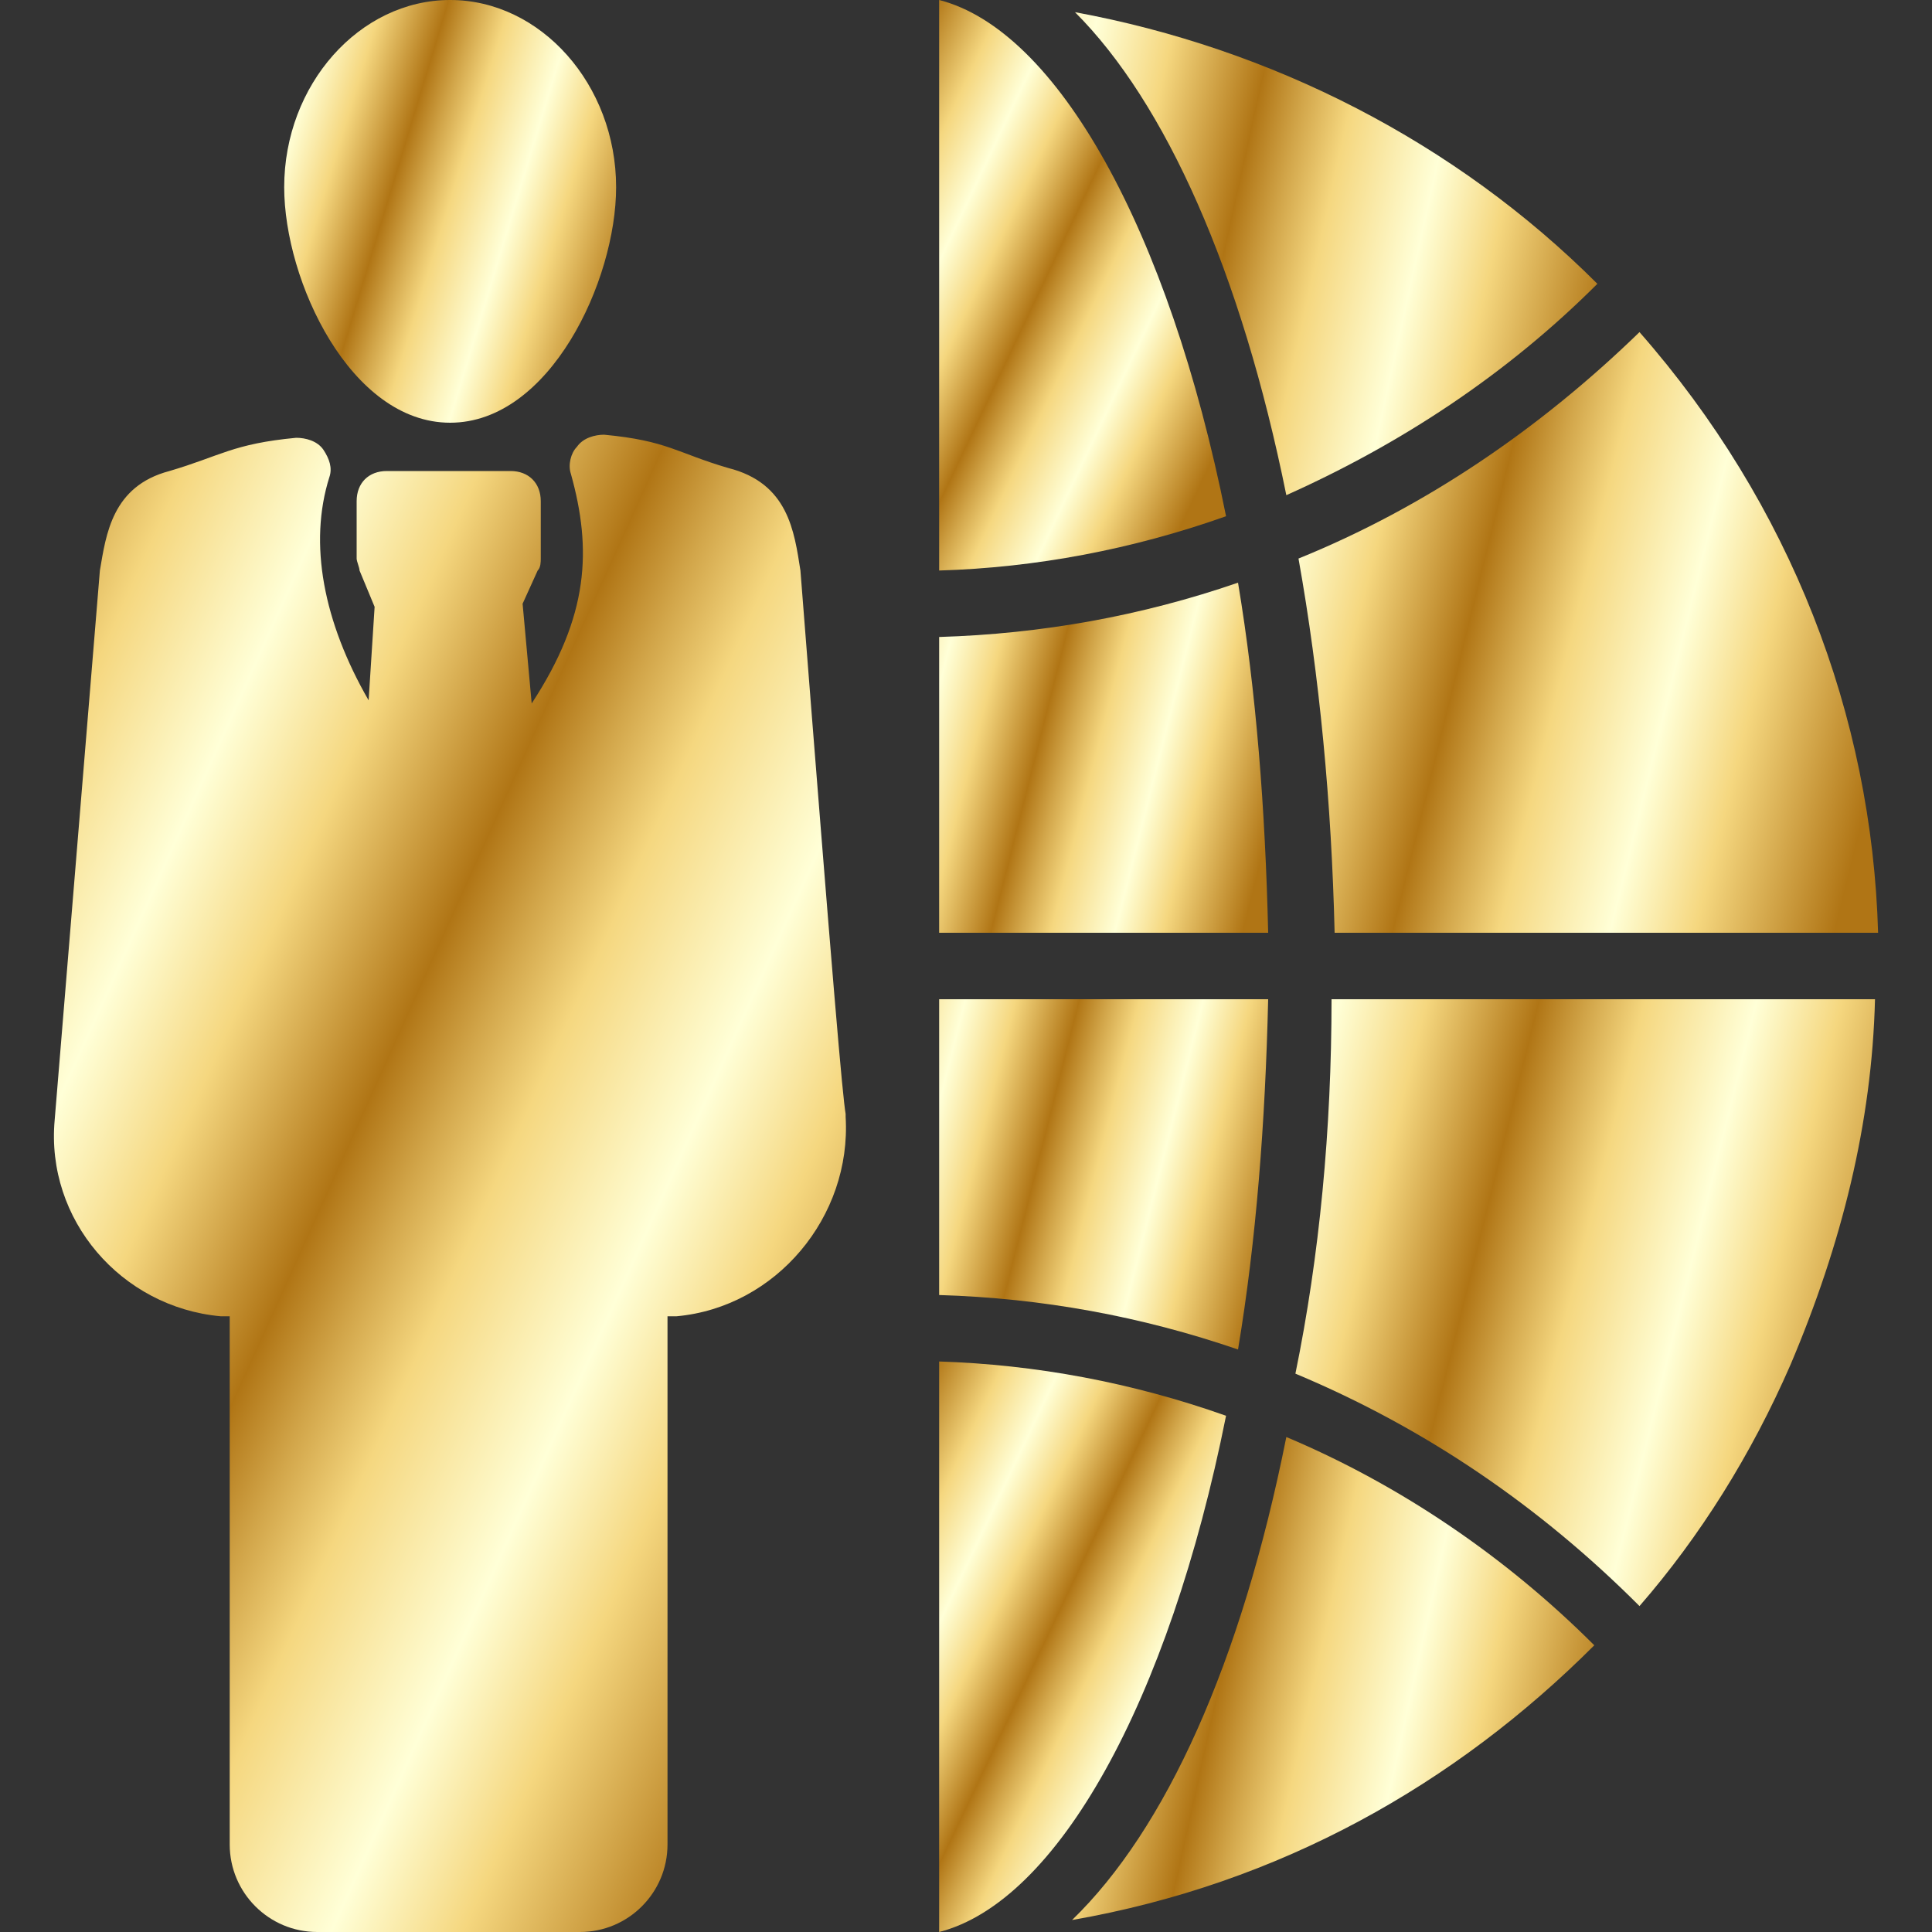
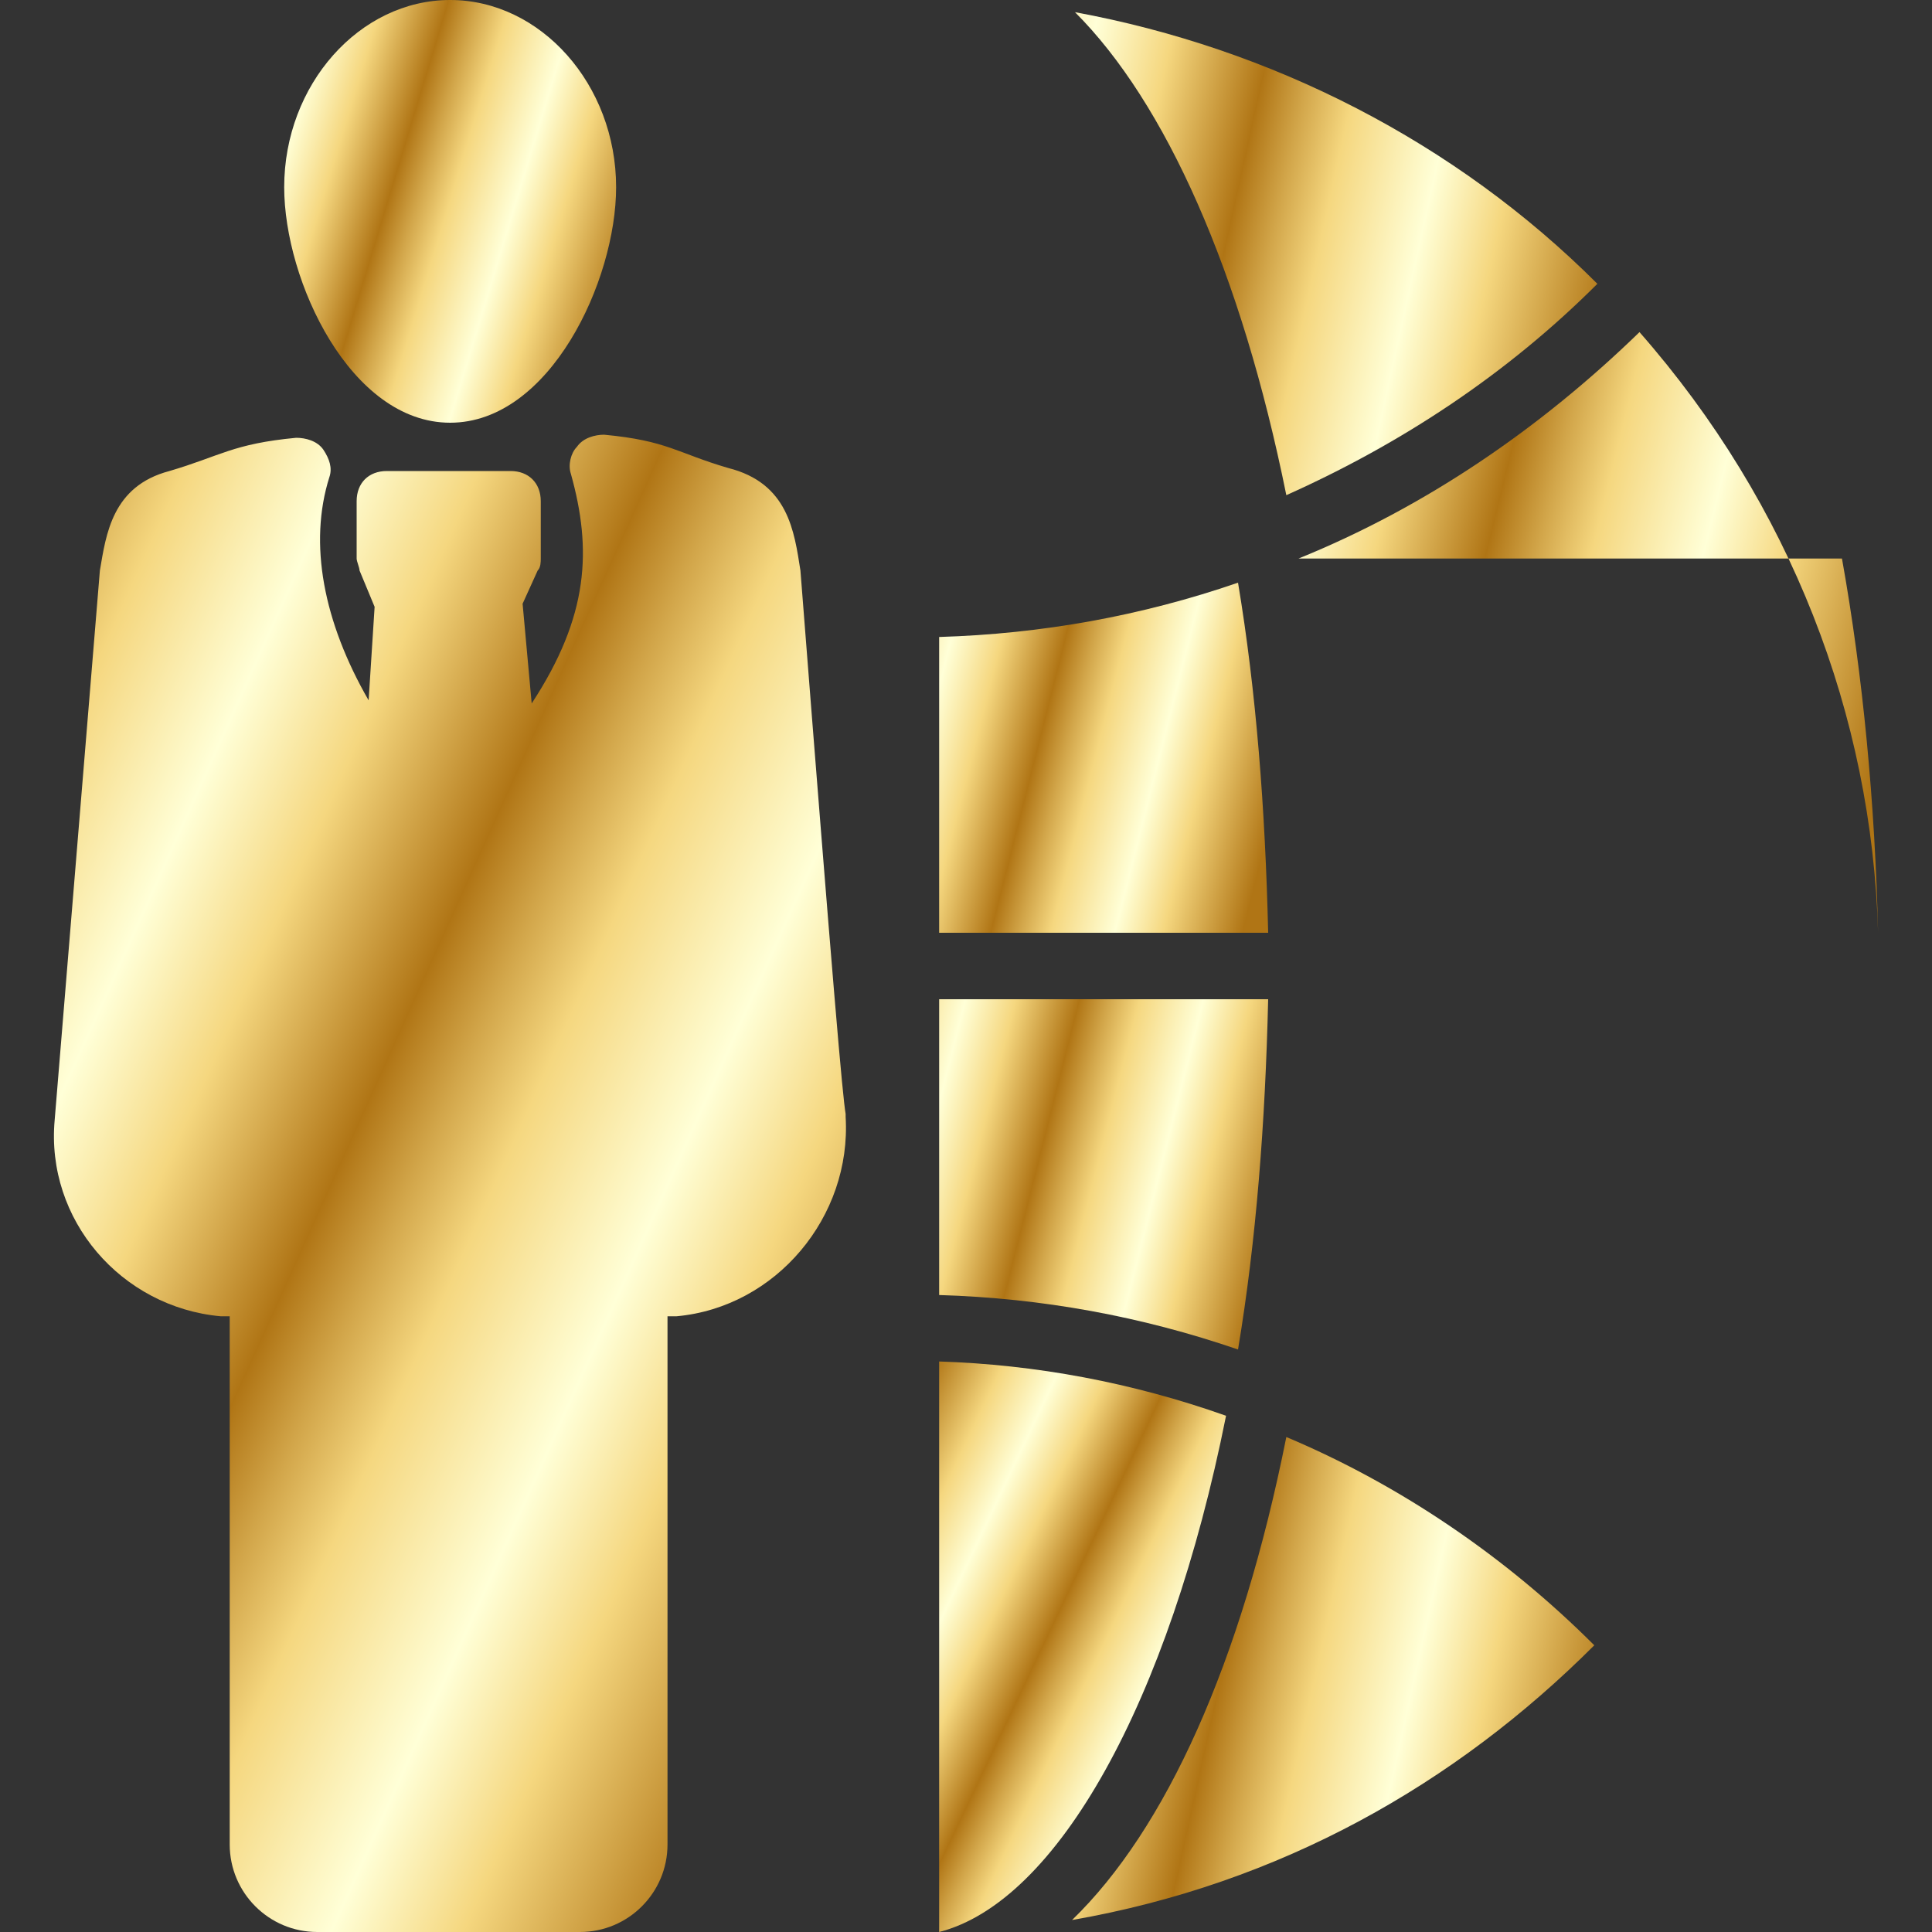
<svg xmlns="http://www.w3.org/2000/svg" xmlns:xlink="http://www.w3.org/1999/xlink" xml:space="preserve" width="100px" height="100px" version="1.1" style="shape-rendering:geometricPrecision; text-rendering:geometricPrecision; image-rendering:optimizeQuality; fill-rule:evenodd; clip-rule:evenodd" viewBox="0 0 100 100">
  <rect x="0" y="0" width="100" height="100" fill="#333333" stroke="none" />
  <defs>
    <style type="text/css">
   
    .fil6 {fill:url(#id0)}
    .fil1 {fill:url(#id1)}
    .fil0 {fill:url(#id2)}
    .fil4 {fill:url(#id3)}
    .fil5 {fill:url(#id4)}
    .fil8 {fill:url(#id5)}
    .fil3 {fill:url(#id6)}
    .fil2 {fill:url(#id7)}
    .fil7 {fill:url(#id8)}
    .fil9 {fill:url(#id9)}
   
  </style>
    <linearGradient id="id0" gradientUnits="userSpaceOnUse" x1="44.11" y1="11.55" x2="82.21" y2="19.95">
      <stop offset="0" style="stop-opacity:1; stop-color:#B07515" />
      <stop offset="0.071" style="stop-opacity:1; stop-color:#D2A64A" />
      <stop offset="0.141" style="stop-opacity:1; stop-color:#F5D77F" />
      <stop offset="0.259" style="stop-opacity:1; stop-color:#FFFFD7" />
      <stop offset="0.361" style="stop-opacity:1; stop-color:#F5D77F" />
      <stop offset="0.49" style="stop-opacity:1; stop-color:#B07515" />
      <stop offset="0.549" style="stop-opacity:1; stop-color:#D2A64A" />
      <stop offset="0.612" style="stop-opacity:1; stop-color:#F5D77F" />
      <stop offset="0.741" style="stop-opacity:1; stop-color:#FFFFD7" />
      <stop offset="0.839" style="stop-opacity:1; stop-color:#F5D77F" />
      <stop offset="1" style="stop-opacity:1; stop-color:#B07515" />
    </linearGradient>
    <linearGradient id="id1" gradientUnits="userSpaceOnUse" xlink:href="#id0" x1="7.37" y1="9.56" x2="31.59" y2="16.91">
  </linearGradient>
    <linearGradient id="id2" gradientUnits="userSpaceOnUse" xlink:href="#id0" x1="-14.69" y1="56.37" x2="43.07" y2="82.39">
  </linearGradient>
    <linearGradient id="id3" gradientUnits="userSpaceOnUse" xlink:href="#id0" x1="41.35" y1="59.64" x2="65.35" y2="65.73">
  </linearGradient>
    <linearGradient id="id4" gradientUnits="userSpaceOnUse" xlink:href="#id0" x1="41.35" y1="38.08" x2="65.35" y2="44.17">
  </linearGradient>
    <linearGradient id="id5" gradientUnits="userSpaceOnUse" xlink:href="#id0" x1="54.25" y1="65.45" x2="96.53" y2="75.99">
  </linearGradient>
    <linearGradient id="id6" gradientUnits="userSpaceOnUse" xlink:href="#id0" x1="42.28" y1="12.91" x2="63.2" y2="22.82">
  </linearGradient>
    <linearGradient id="id7" gradientUnits="userSpaceOnUse" xlink:href="#id0" x1="42.28" y1="83.38" x2="63.2" y2="93.29">
  </linearGradient>
    <linearGradient id="id8" gradientUnits="userSpaceOnUse" xlink:href="#id0" x1="43.96" y1="85.3" x2="82.05" y2="93.7">
  </linearGradient>
    <linearGradient id="id9" gradientUnits="userSpaceOnUse" xlink:href="#id0" x1="54.41" y1="30.78" x2="96.69" y2="41.22">
  </linearGradient>
  </defs>
  <g id="Layer_x0020_1">
    <g id="_2242554489296">
      <g>
        <g>
          <path class="fil0" d="M35.02 68.13c-0.16,0 -0.31,0 -0.47,0l0 27.34c0,2.5 -2.03,4.53 -4.53,4.53l-13.6 0c-2.5,0 -4.53,-2.03 -4.53,-4.53l0 -27.34c-0.15,0 -0.31,0 -0.47,0 -5.15,-0.47 -9.06,-5 -8.59,-10.16l2.34 -28.44c0.32,-1.87 0.63,-4.37 3.6,-5.15 2.65,-0.78 3.28,-1.41 6.56,-1.72 0.47,0 1.09,0.15 1.41,0.62 0.31,0.47 0.47,0.94 0.31,1.41 -1.09,3.44 -0.31,7.5 2.03,11.56l0.31 -4.84 -0.78 -1.88c0,-0.15 -0.15,-0.47 -0.15,-0.62l0 -2.97c0,-0.94 0.62,-1.56 1.56,-1.56l6.41 0c0.93,0 1.56,0.62 1.56,1.56l0 2.97c0,0.15 0,0.47 -0.16,0.62l-0.78 1.72 0.47 5.16c2.97,-4.53 3.12,-7.97 2.03,-11.88 -0.16,-0.47 0,-1.09 0.31,-1.4 0.32,-0.47 0.94,-0.63 1.41,-0.63 3.28,0.31 3.75,0.94 6.41,1.72 3.12,0.78 3.43,3.28 3.75,5.31 1.71,21.88 2.18,27.19 2.34,28.13 0,-0.31 0,-0.78 0,0.15 0.31,5.16 -3.59,9.85 -8.75,10.32l0 0z" />
        </g>
        <g>
          <path class="fil1" d="M14.71 9.69c0,-5.31 3.9,-9.69 8.59,-9.69 4.69,0 8.59,4.38 8.59,9.69 0,4.84 -3.43,12.19 -8.59,12.19 -5.16,0 -8.59,-7.35 -8.59,-12.19z" />
        </g>
        <g>
          <g>
            <path class="fil2" d="M63.46 73.28c-2.97,14.85 -8.75,25.16 -14.85,26.72l0 -29.53c5,0.16 10,1.09 14.85,2.81z" />
          </g>
          <g>
-             <path class="fil3" d="M63.46 26.72c-4.85,1.72 -9.85,2.66 -14.85,2.81l0 -29.53c6.1,1.56 11.88,11.88 14.85,26.72z" />
-           </g>
+             </g>
          <g>
            <path class="fil4" d="M64.08 69.85c-5,-1.72 -10.16,-2.66 -15.47,-2.82l0 -15.31 17.03 0c-0.15,6.41 -0.62,12.5 -1.56,18.13l0 0z" />
          </g>
          <g>
            <path class="fil5" d="M65.64 48.28l-17.03 0 0 -15.31c5.31,-0.16 10.47,-1.09 15.47,-2.81 0.94,5.62 1.41,11.72 1.56,18.12l0 0z" />
          </g>
          <g>
            <path class="fil6" d="M66.58 25.63c-2.34,-11.57 -6.25,-20.32 -10.94,-25 10.16,1.87 19.69,6.71 27.04,14.06 -4.69,4.69 -10.16,8.28 -16.1,10.94z" />
          </g>
          <g>
            <path class="fil7" d="M66.58 74.38c5.94,2.5 11.41,6.25 15.94,10.78 -7.19,7.19 -16.25,12.34 -27.03,14.22 4.84,-4.69 8.75,-13.28 11.09,-25z" />
          </g>
          <g>
-             <path class="fil8" d="M68.92 51.72l28.13 0c-0.16,6.41 -1.72,12.66 -4.37,18.91 -2.04,4.68 -4.69,8.9 -7.82,12.5 -5.15,-5.16 -11.09,-9.22 -17.81,-12.03 1.25,-6.1 1.87,-12.66 1.87,-19.38l0 0z" />
-           </g>
+             </g>
          <g>
-             <path class="fil9" d="M67.21 28.91c6.56,-2.66 12.5,-6.72 17.65,-11.72 7.82,8.91 12.03,19.84 12.35,31.09l-28.13 0c-0.16,-6.72 -0.78,-13.28 -1.87,-19.37z" />
+             <path class="fil9" d="M67.21 28.91c6.56,-2.66 12.5,-6.72 17.65,-11.72 7.82,8.91 12.03,19.84 12.35,31.09c-0.16,-6.72 -0.78,-13.28 -1.87,-19.37z" />
          </g>
        </g>
      </g>
    </g>
  </g>
</svg>